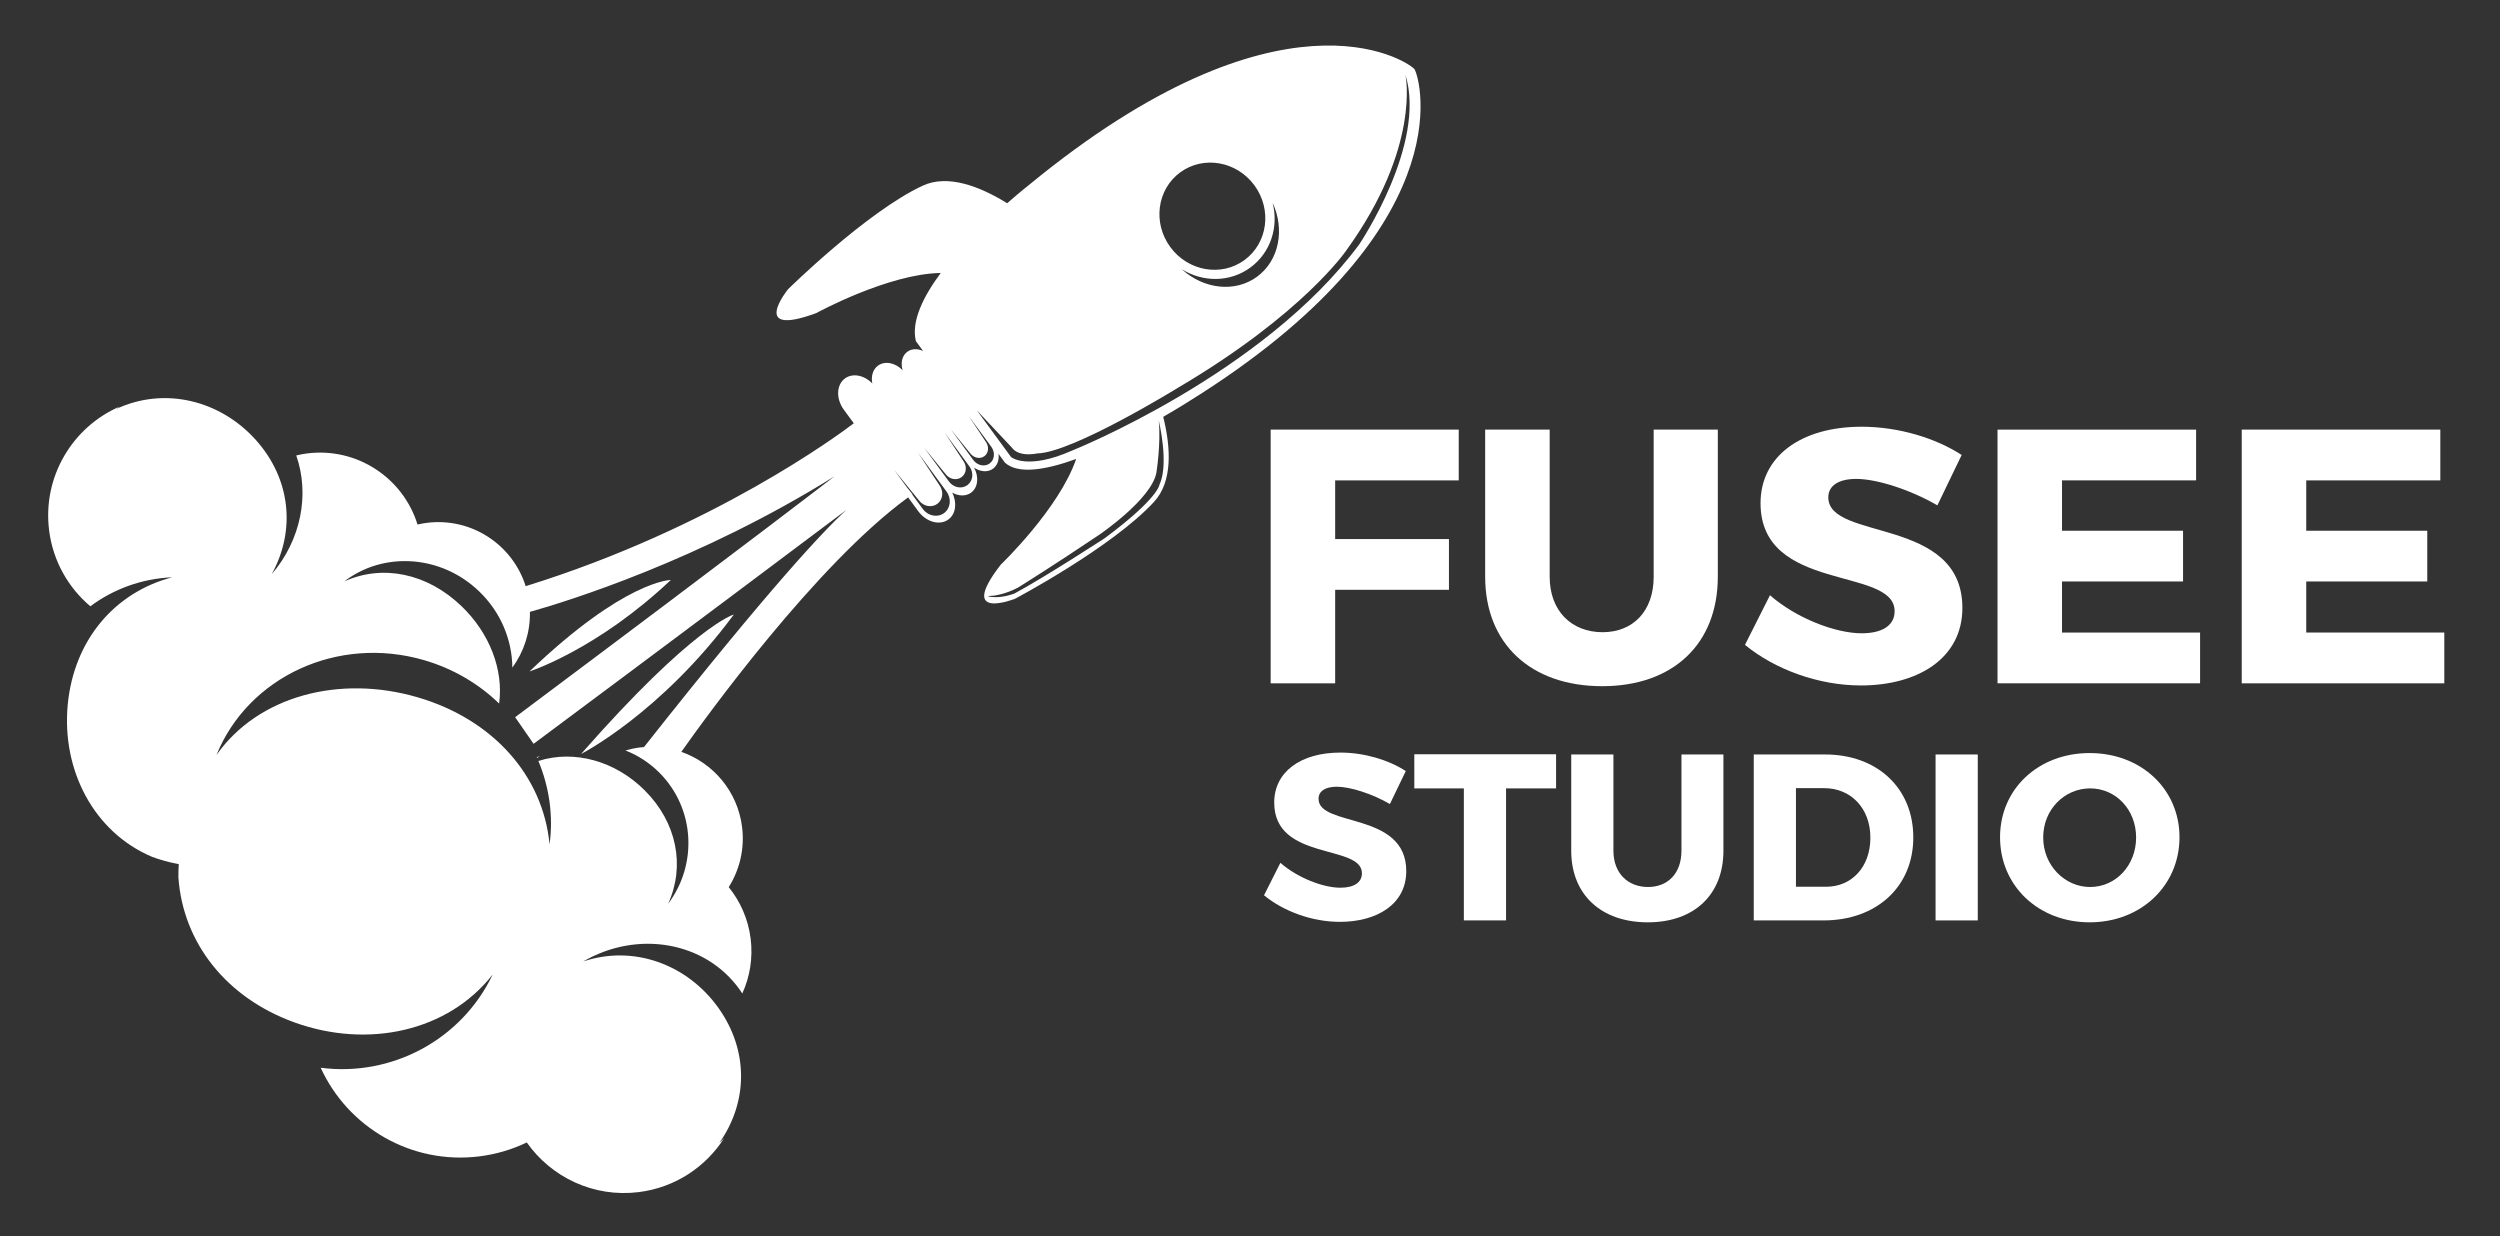
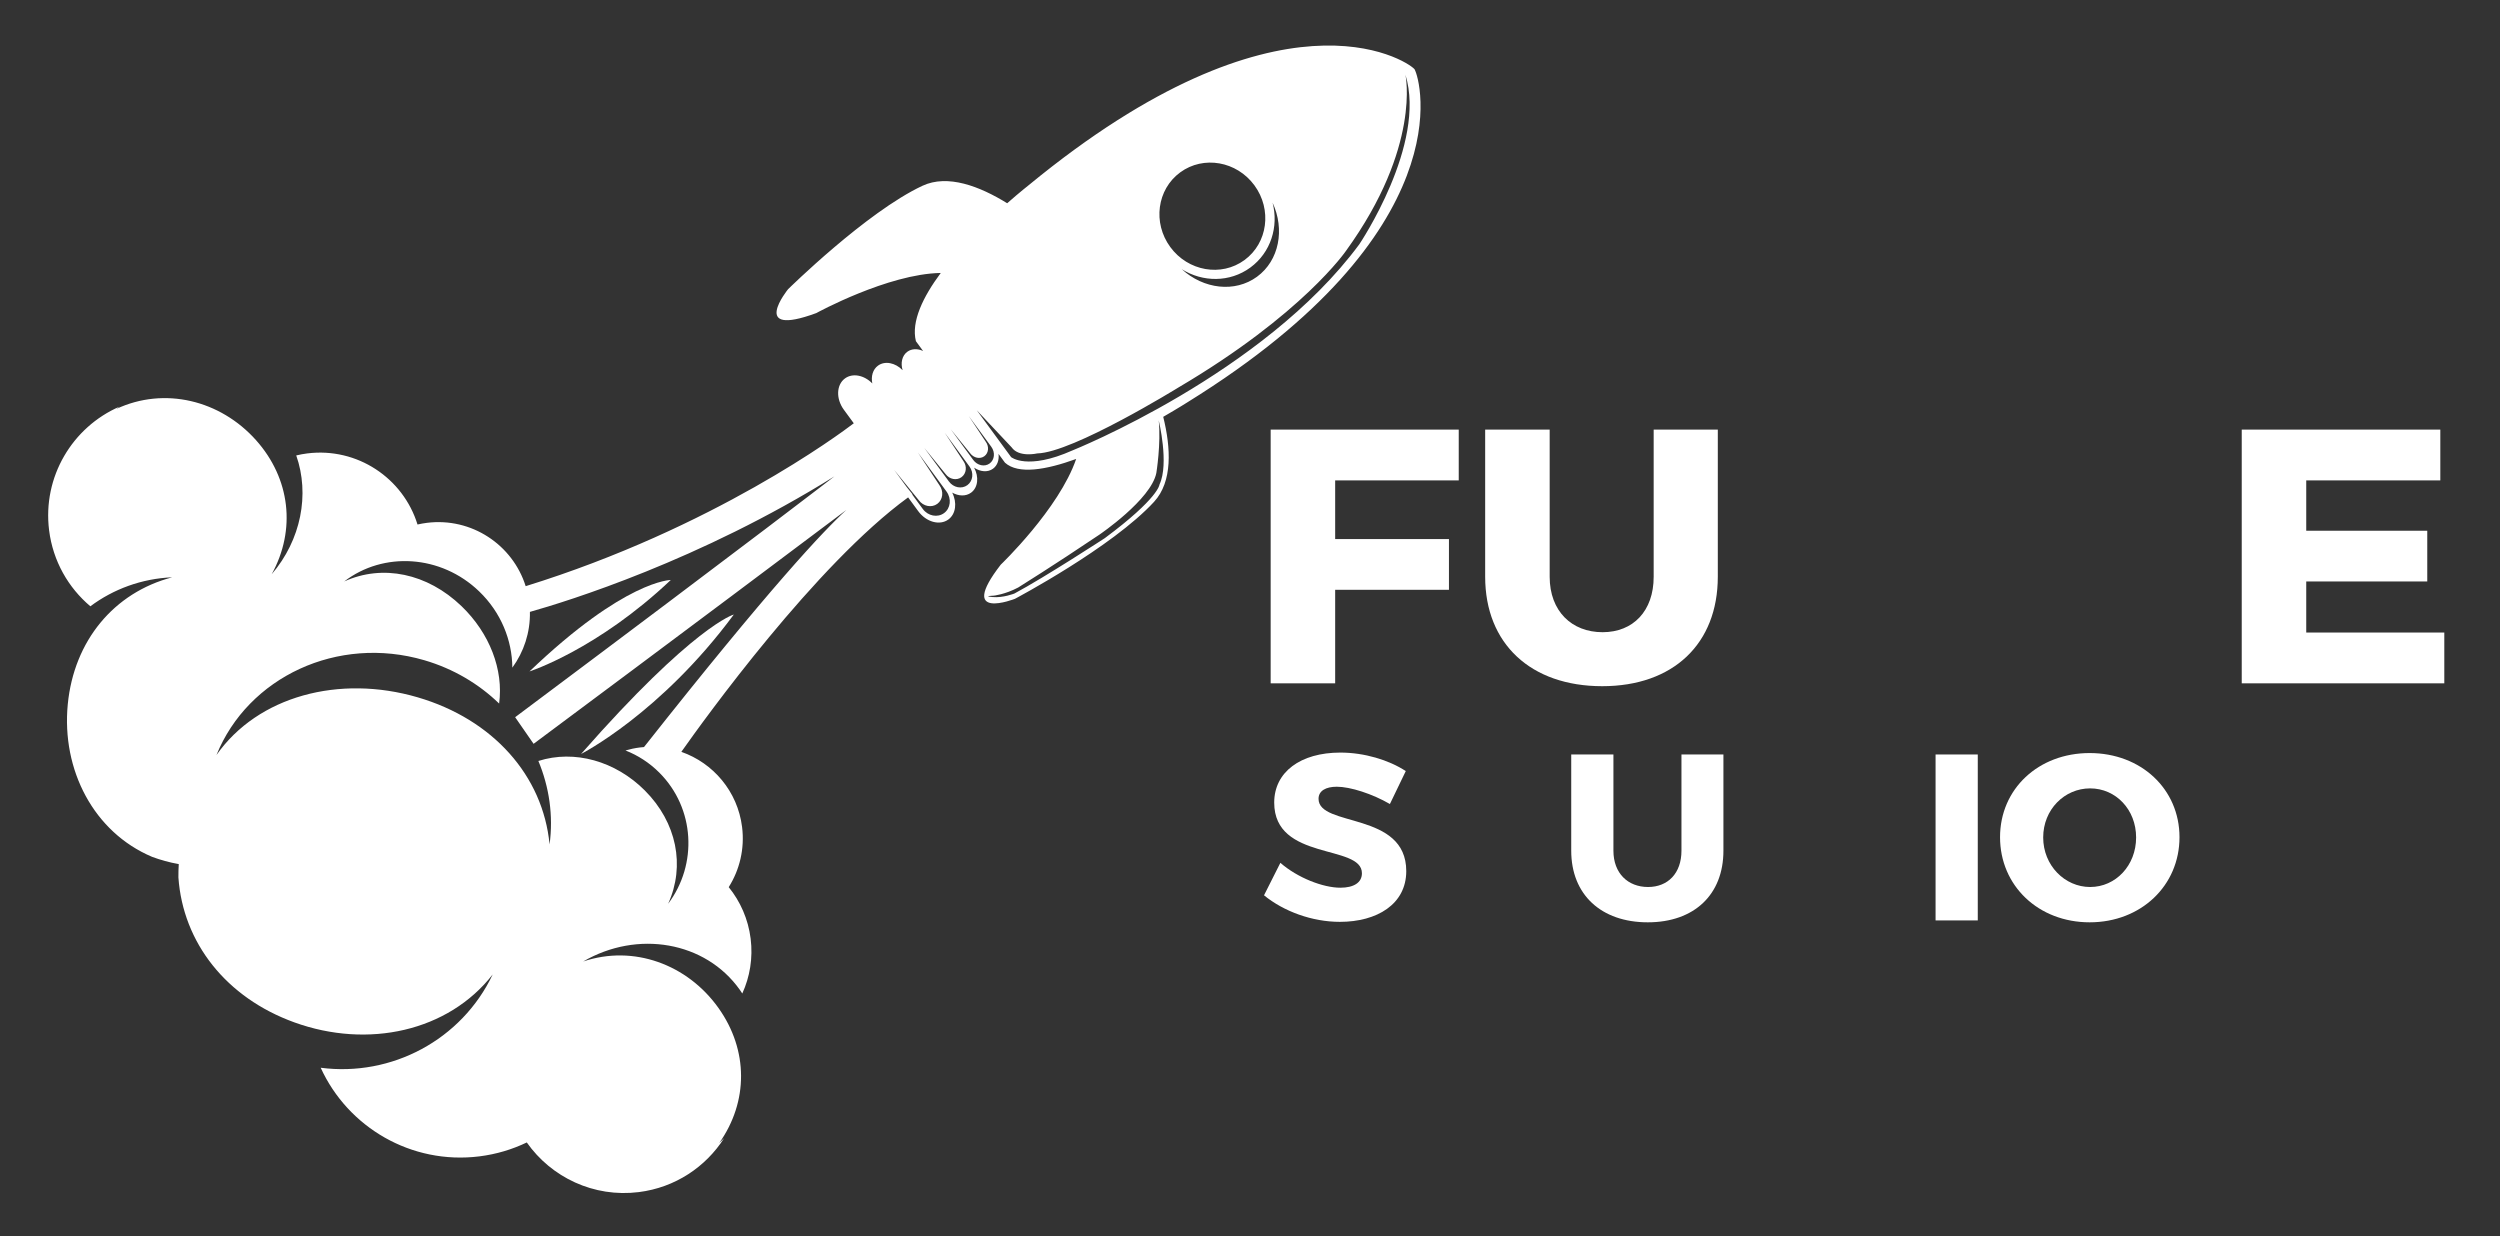
<svg xmlns="http://www.w3.org/2000/svg" version="1.1" id="Layer_1" x="0px" y="0px" width="497.586px" height="246.093px" viewBox="0 0 497.586 246.093" enable-background="new 0 0 497.586 246.093" xml:space="preserve">
  <rect x="0" y="0" width="497.586" height="246.093" fill="#333333" stroke="none" />
  <g>
    <path fill="#FFFFFF" d="M146.058,122.309c0,0-7.963,2.188-30.408,27.76C115.65,150.068,131.491,142.018,146.058,122.309z" />
    <path fill="#FFFFFF" d="M133.511,115.436c0,0-9.102-0.005-28.126,18.204C105.385,133.64,118.844,129.317,133.511,115.436z" />
    <g>
      <path fill="#FFFFFF" d="M281.564,13.832l0.012-0.009c0,0-0.018-0.019-0.047-0.052c-0.023-0.039-0.036-0.06-0.036-0.06    l-0.011,0.008c-1.651-1.791-26.666-18.043-76.732,23.135c0,0-1.754,1.372-4.286,3.6c-5.486-3.392-11.85-5.825-16.872-3.472    c-11.179,5.237-26.744,20.587-26.744,20.587s-7.89,9.724,5.624,4.746c0,0,14.229-7.809,24.771-7.985    c-3.533,4.759-5.915,9.673-4.949,13.577l1.432,1.954c-1.085-0.501-2.264-0.488-3.139,0.153c-1.053,0.772-1.372,2.233-0.937,3.669    c-1.451-1.491-3.522-1.916-4.903-0.904c-1.036,0.759-1.415,2.131-1.128,3.542c-1.612-1.653-3.91-2.122-5.442-0.999    c-1.721,1.261-1.822,4.047-0.227,6.225l1.981,2.703c-2.835,2.163-28.003,20.865-65.306,32.419    c-2.593-8.245-10.777-13.719-19.657-12.605c-0.636,0.08-1.259,0.192-1.871,0.333c-2.853-9.246-12.004-15.396-21.939-14.151    c-0.749,0.094-1.481,0.232-2.199,0.403c2.712,7.727,0.968,16.825-4.885,23.644c4.865-8.843,3.721-19.023-3.12-26.685    c-7.114-7.966-18.232-10.693-27.799-6.222c0.211-0.157,0.426-0.305,0.64-0.455c-9.377,4.077-15.362,13.962-14.024,24.622    c0.769,6.137,3.83,11.424,8.211,15.121c4.578-3.418,10.22-5.516,16.285-5.769c-11.59,3.039-19.553,12.634-20.78,25.261    c-1.273,13.129,5.214,25.473,16.742,30.359c-0.013-0.003-0.026-0.006-0.04-0.009c1.734,0.646,3.534,1.146,5.386,1.472    c-0.057,0.879-0.074,1.764-0.07,2.654c0.912,13.008,9.525,23.941,23.066,28.844c14.696,5.319,30.663,1.795,39.491-9.537    c-6.195,13.039-20.148,20.408-34.236,18.573c5.402,11.837,18.019,19.339,31.611,17.634c3.358-0.421,6.515-1.38,9.408-2.766    c4.87,6.93,13.309,11.009,22.298,9.882c7.25-0.909,13.319-5.013,16.974-10.722c-0.314,0.326-0.634,0.646-0.967,0.955    c5.816-8.248,5.807-18.492-0.142-26.865c-6.188-8.706-16.935-12.648-26.938-9.266c10.773-6.297,24.32-4.01,31.165,5.621    c0.175,0.246,0.34,0.496,0.503,0.748c1.505-3.306,2.147-7.052,1.662-10.92c-0.489-3.902-2.057-7.404-4.363-10.25    c2.167-3.441,3.204-7.625,2.658-11.976c-0.891-7.104-5.758-12.736-12.088-14.95c4.625-6.561,26.757-37.262,45.137-50.646    l2.008,2.74c1.596,2.177,4.283,2.919,6.004,1.658c1.498-1.098,1.768-3.352,0.759-5.354c1.271,0.723,2.714,0.781,3.761,0.014    c1.388-1.018,1.602-3.138,0.597-4.978c1.238,0.842,2.722,0.976,3.772,0.206c0.875-0.642,1.243-1.761,1.091-2.947l1.288,1.757    c2.651,2.379,8.192,1.426,14.167-0.746c-3.418,9.955-15.014,21.043-15.014,21.043c-8.816,11.388,2.833,6.792,2.833,6.792    s19.325-10.22,27.684-19.304c3.712-4.034,3.36-10.724,1.823-16.917c2.966-1.708,4.88-2.931,4.88-2.931    C291.232,46.042,282.775,15.945,281.564,13.832z M128.177,148.69c-0.281,0.022-0.562,0.05-0.844,0.084    c-0.977,0.123-1.925,0.325-2.842,0.593c2.459,0.965,4.764,2.436,6.747,4.422c7.08,7.088,7.649,18.236,1.745,26.092    c3.442-7.588,1.71-16.191-4.644-22.553c-5.842-5.849-14.018-8.16-21.184-5.869c2.16,5.186,3.003,10.883,2.228,16.606    c-1.311-13.694-11.27-24.894-26.259-29.278c-15.585-4.558-31.8-0.244-40.042,11.49c6.299-15.539,24.13-23.915,41.374-18.871    c5.817,1.701,10.864,4.729,14.886,8.622c0.906-6.716-1.882-13.987-7.475-19.374c-6.818-6.562-15.729-8.401-23.361-4.923    c7.795-6.001,19.264-5.338,26.863,1.975c4.344,4.182,6.561,9.711,6.604,15.178c2.287-3.137,3.583-7.002,3.496-11.097    c7.503-2.117,33.782-10.241,60.61-26.977c0,0-15.036,11.653-63.548,47.936l3.669,5.299c0,0,31.408-23.363,62.25-46.548    C164.048,105.501,153.358,116.804,128.177,148.69z M250.198,55.074c-4.416,3.236-10.647,2.467-14.983-1.495    c4.168,2.621,9.567,2.662,13.647-0.328s5.666-8.147,4.424-12.908C255.754,45.668,254.611,51.839,250.198,55.074z M234.906,34.306    c4.625-3.39,11.238-2.231,14.771,2.588c3.532,4.819,2.646,11.475-1.979,14.864c-4.625,3.39-11.238,2.23-14.771-2.588    C229.395,44.35,230.281,37.696,234.906,34.306z M187.901,102.124c-1.305,0.956-3.203,0.586-4.239-0.829l-2.105-2.873    c0.019-0.014,0.039-0.028,0.059-0.042l-1.141-1.433l-2.512-3.427l4.915,6.048c0.899,1.226,2.543,1.546,3.675,0.717    c1.131-0.829,1.32-2.494,0.422-3.72l-4.287-6.508l5.698,7.775C189.424,99.246,189.206,101.167,187.901,102.124z M192.539,96.56    c-1.126,0.826-2.766,0.506-3.661-0.715l-4.922-6.716l4.246,5.224c0.775,1.059,2.196,1.335,3.174,0.62    c0.978-0.717,1.142-2.155,0.366-3.214l-3.704-5.621l4.922,6.716C193.855,94.075,193.667,95.733,192.539,96.56z M196.976,92.245    c-0.991,0.726-2.454,0.416-3.267-0.694l-4.473-6.104l3.849,4.753c0.706,0.962,1.974,1.231,2.833,0.602    c0.86-0.63,0.985-1.92,0.28-2.882l-3.374-5.103l4.474,6.103C198.112,90.03,197.967,91.518,196.976,92.245z M230.782,96.427    c0,0-0.099,2.668-10.885,10.682c0,0-12.005,7.825-17.992,11.023c0,0-2.261,0.9-4.353,0.702c-2.092-0.197,0.229-0.276,0.229-0.276    s2.219-0.22,4.87-1.622c0,0,7.024-4.363,16.149-10.51c0,0,10.299-6.98,11.353-12.296c0,0,0.945-5.832,0.473-10.462    C230.627,83.668,232.73,92.295,230.782,96.427z M270.55,48.621c-19.054,25.811-57.074,41.019-57.074,41.019    c-9.049,4.036-12.232,1.338-12.232,1.338l-6.833-9.323c1.872,1.983,6.941,7.383,6.941,7.383c1.439,2.064,5.101,1.206,5.101,1.206    c7.044-0.132,28.05-13.094,28.05-13.094c24.819-14.622,33.415-27.249,33.415-27.249c14.993-20.724,11.809-35.031,11.809-35.031    C284.008,28.682,270.55,48.621,270.55,48.621z" />
-       <path fill="#FFFFFF" d="M107.44,150.524c-0.206,0.05-0.41,0.103-0.612,0.157c0.023,0.052,0.046,0.105,0.069,0.158    C107.077,150.731,107.258,150.625,107.44,150.524z" />
    </g>
  </g>
  <g>
    <path fill="#FFFFFF" d="M252.904,85.512h37.434V95.61h-24.594v11.684h22.646v10.097h-22.646V136h-12.838V85.512H252.904z" />
    <path fill="#FFFFFF" d="M295.6,85.512h12.838v29.282c0,6.852,4.399,11.036,10.529,11.036c6.059,0,10.17-4.185,10.17-11.036V85.512   h12.766v29.282c0,13.343-8.871,21.782-23.006,21.782c-14.209,0-23.297-8.438-23.297-21.782V85.512L295.6,85.512z" />
-     <path fill="#FFFFFF" d="M352.285,118.473c5.193,4.543,12.982,7.573,18.248,7.573c4.037,0,6.562-1.514,6.562-4.4   c0-8.943-26.687-3.606-26.687-21.493c0-9.304,8.006-15.218,20.124-15.218c7.283,0,14.713,2.236,19.906,5.625l-4.832,10.025   c-5.338-3.102-12.045-5.266-16.156-5.266c-3.318,0-5.555,1.227-5.555,3.679c0,8.727,26.687,3.75,26.687,21.998   c0,10.097-8.944,15.434-20.194,15.434c-8.438,0-17.093-3.173-23.08-8.077L352.285,118.473z" />
-     <path fill="#FFFFFF" d="M397.575,85.512H437.1V95.61h-26.687v10.025h24.09v10.097h-24.09v10.17h27.479V136h-40.316V85.512z" />
    <path fill="#FFFFFF" d="M446.184,85.512h39.523V95.61h-26.686v10.025h24.088v10.097h-24.088v10.17H486.5V136h-40.317   L446.184,85.512L446.184,85.512z" />
  </g>
  <g>
    <path fill="#FFFFFF" d="M254.839,171.731c3.397,2.974,8.493,4.954,11.938,4.954c2.641,0,4.293-0.991,4.293-2.878   c0-5.851-17.459-2.358-17.459-14.062c0-6.086,5.238-9.955,13.166-9.955c4.765,0,9.625,1.461,13.021,3.68l-3.16,6.559   c-3.492-2.029-7.881-3.443-10.57-3.443c-2.17,0-3.633,0.802-3.633,2.406c0,5.709,17.459,2.453,17.459,14.391   c0,6.604-5.852,10.098-13.211,10.098c-5.521,0-11.183-2.075-15.1-5.285L254.839,171.731z" />
-     <path fill="#FFFFFF" d="M281.496,150.121h28.216v6.795h-9.956v26.28h-8.398v-26.28h-9.86L281.496,150.121L281.496,150.121z" />
-     <path fill="#FFFFFF" d="M312.729,150.167h8.398v19.158c0,4.481,2.878,7.219,6.889,7.219c3.963,0,6.652-2.737,6.652-7.219v-19.158   h8.352v19.158c0,8.729-5.804,14.248-15.051,14.248c-9.295,0-15.24-5.52-15.24-14.248V150.167L312.729,150.167z" />
-     <path fill="#FFFFFF" d="M349.059,150.167h14.201c10.381,0,17.553,6.701,17.553,16.515c0,9.767-7.268,16.514-17.883,16.514h-13.871   V150.167z M363.449,176.496c5.143,0,8.822-3.963,8.822-9.767c0-5.851-3.869-9.86-9.201-9.86h-5.614v19.627H363.449L363.449,176.496   z" />
+     <path fill="#FFFFFF" d="M312.729,150.167h8.398v19.158c0,4.481,2.878,7.219,6.889,7.219c3.963,0,6.652-2.737,6.652-7.219v-19.158   h8.352v19.158c0,8.729-5.804,14.248-15.051,14.248c-9.295,0-15.24-5.52-15.24-14.248V150.167z" />
    <path fill="#FFFFFF" d="M385.245,150.167h8.399v33.028h-8.399V150.167z" />
    <path fill="#FFFFFF" d="M415.912,149.884c10.239,0,17.883,7.173,17.883,16.75c0,9.625-7.644,16.939-17.883,16.939   c-10.189,0-17.834-7.266-17.834-16.939C398.078,157.009,405.723,149.884,415.912,149.884z M416.008,176.544   c5.096,0,9.152-4.295,9.152-9.861c0-5.568-4.058-9.768-9.152-9.768c-5.097,0-9.343,4.199-9.343,9.768   C406.665,172.25,410.959,176.544,416.008,176.544z" />
  </g>
</svg>